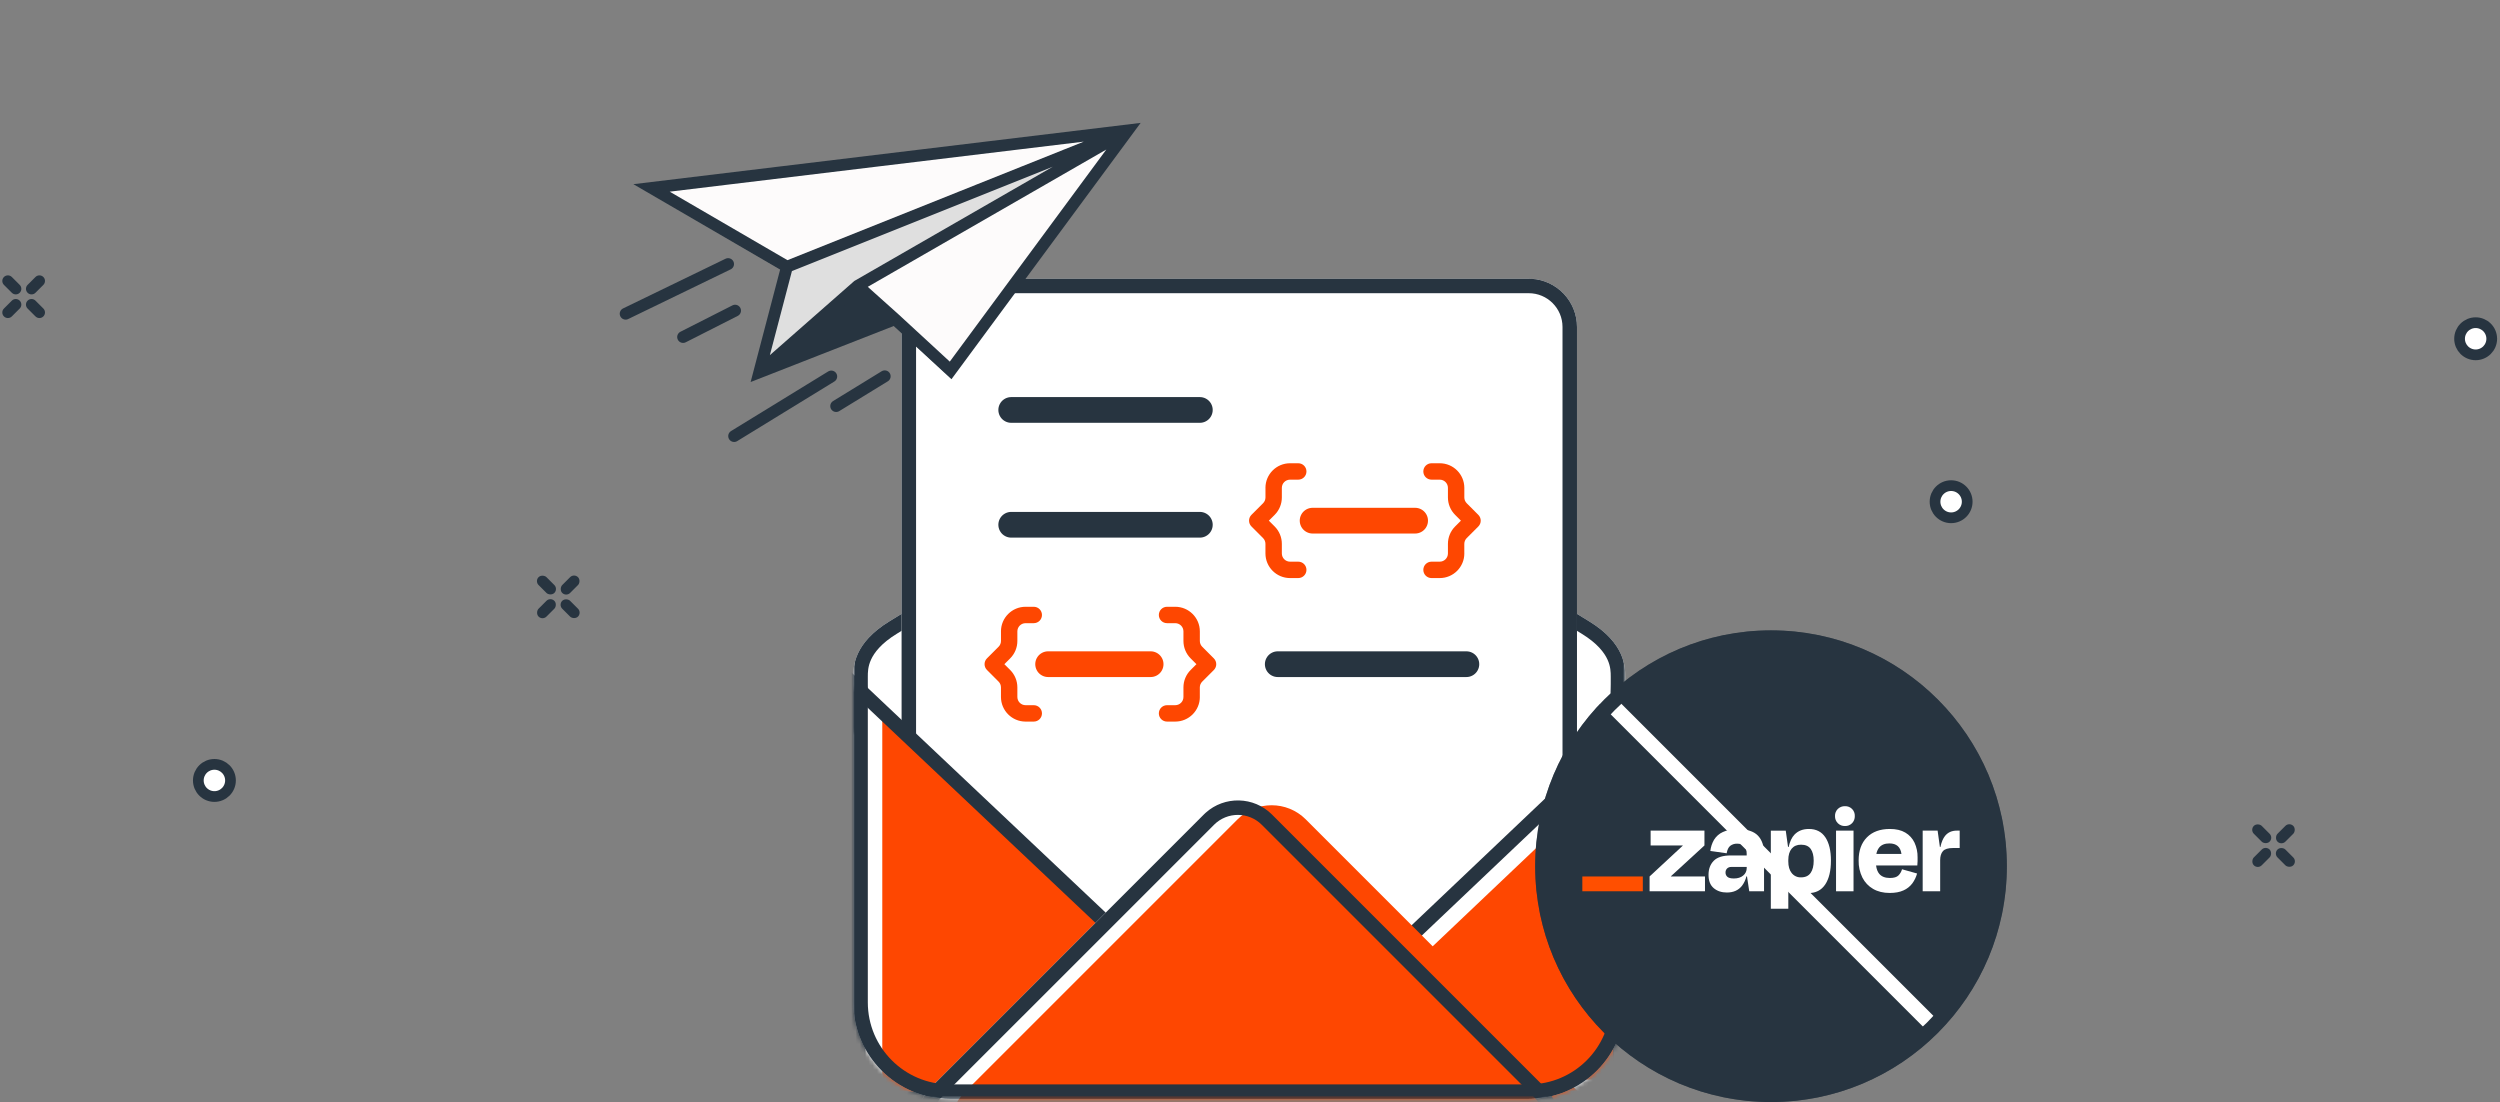
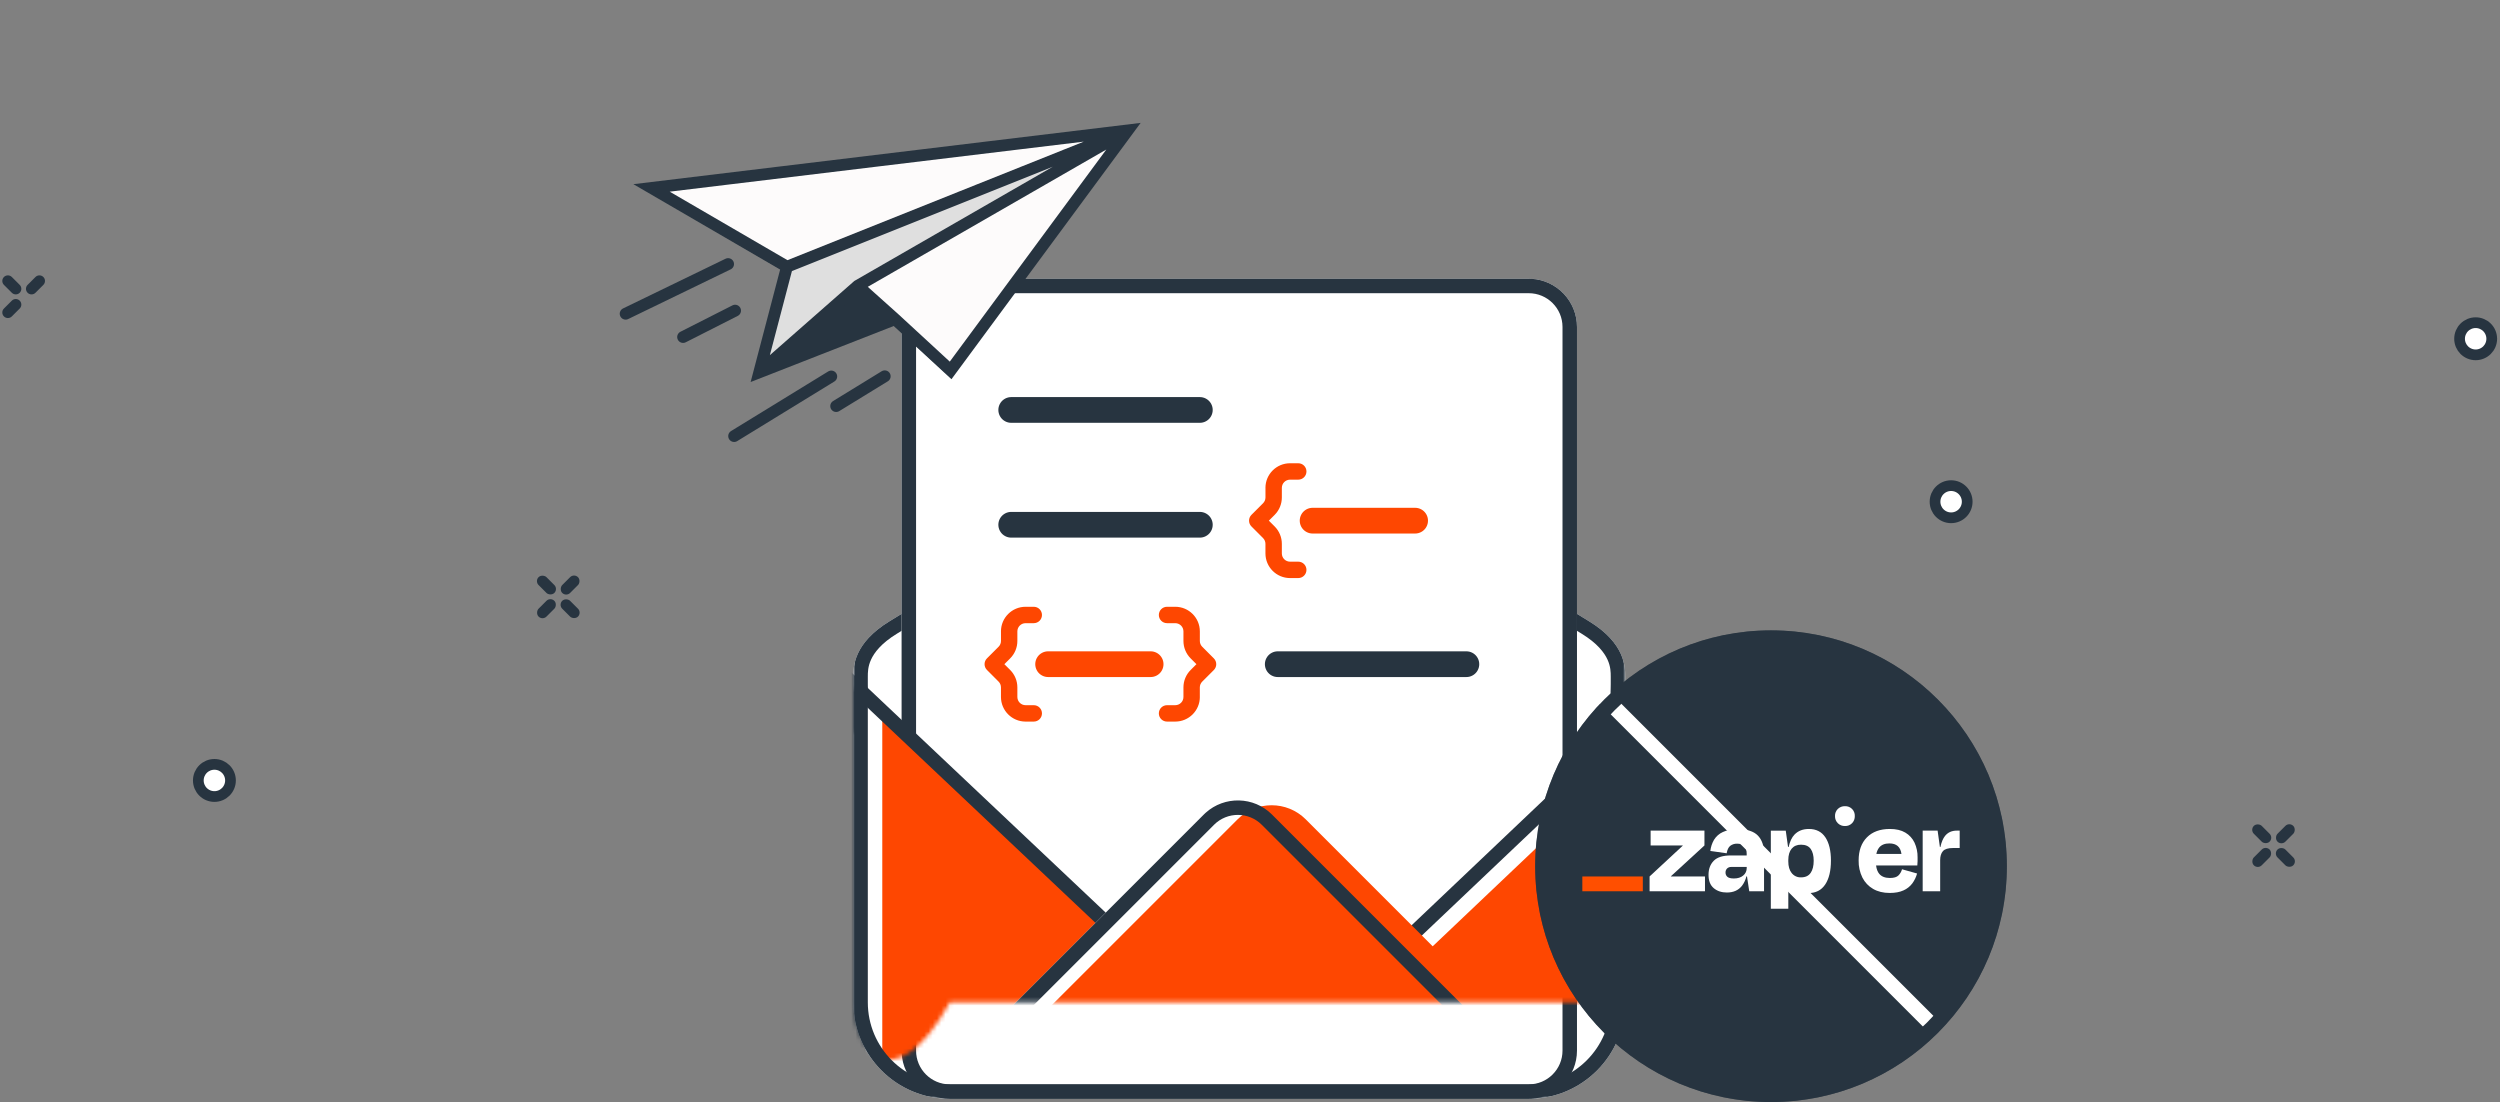
<svg xmlns="http://www.w3.org/2000/svg" width="583" height="257" viewBox="0 0 583 257" fill="none">
  <rect x="0" y="0" width="583" height="257" fill="#808080" stroke="none" />
  <path d="M289 94.25C289 94.25 336.812 124.282 370.562 144.875C379 150.023 379 155.562 379 157.812V233.75C379 246.176 368.926 256.25 356.5 256.25H221.5C209.074 256.25 199 246.176 199 233.75V157.812C199 155.562 199 150.023 207.438 144.875C241.188 124.282 289 94.25 289 94.25Z" fill="white" />
  <mask id="mask0_36_2" style="mask-type:alpha" maskUnits="userSpaceOnUse" x="199" y="65" width="180" height="106">
    <path d="M199 65H379V170.75H199V65Z" fill="#D9D9D9" />
  </mask>
  <g mask="url(#mask0_36_2)">
    <path d="M356.5 252.875V256.25H221.5V252.875H356.5ZM375.625 233.75V157.812C375.625 156.79 375.616 155.452 374.876 153.832C374.143 152.228 372.542 150.036 368.805 147.756C351.916 137.45 331.514 124.788 315.34 114.704C307.252 109.662 300.218 105.263 295.207 102.125C292.702 100.556 290.701 99.302 289.327 98.44C289.214 98.369 289.105 98.299 289 98.234C288.895 98.299 288.786 98.369 288.673 98.44C287.299 99.302 285.298 100.556 282.793 102.125C277.782 105.263 270.748 109.662 262.66 114.704C246.486 124.788 226.084 137.45 209.195 147.756C205.458 150.036 203.857 152.228 203.124 153.832C202.384 155.452 202.375 156.79 202.375 157.812V233.75C202.375 244.312 210.938 252.875 221.5 252.875V256.25C209.074 256.25 199 246.176 199 233.75V157.812C199 155.562 199 150.023 207.438 144.875C241.188 124.282 289 94.25 289 94.25C289 94.25 336.812 124.282 370.562 144.875C379 150.023 379 155.562 379 157.812V233.75C379 246.176 368.926 256.25 356.5 256.25V252.875C367.062 252.875 375.625 244.312 375.625 233.75Z" fill="#273440" />
  </g>
  <path d="M210.252 76.25C210.252 70.037 215.288 65 221.502 65H356.502C362.715 65 367.752 70.037 367.752 76.25V245C367.752 251.213 362.715 256.25 356.502 256.25H221.502C215.288 256.25 210.252 251.213 210.252 245V76.25Z" fill="white" />
  <path d="M356.502 252.875V256.25H221.502V252.875H356.502ZM364.377 245V76.25C364.377 71.901 360.851 68.375 356.502 68.375H221.502C217.152 68.375 213.627 71.901 213.627 76.25V245C213.627 249.349 217.152 252.875 221.502 252.875V256.25C215.483 256.25 210.567 251.523 210.266 245.579L210.252 245V76.25C210.252 70.037 215.288 65 221.502 65H356.502L357.081 65.014C363.025 65.316 367.752 70.231 367.752 76.25V245C367.752 251.019 363.025 255.934 357.081 256.236L356.502 256.25V252.875C360.851 252.875 364.377 249.349 364.377 245Z" fill="#273440" />
  <mask id="mask1_36_2" style="mask-type:alpha" maskUnits="userSpaceOnUse" x="199" y="94" width="180" height="163">
-     <path d="M289 94.25C289 94.25 336.812 124.282 370.562 144.875C379 150.023 379 155.562 379 157.812V233.75C379 246.176 368.926 256.25 356.5 256.25H221.5C209.074 256.25 199 246.176 199 233.75V157.812C199 155.562 199 150.023 207.438 144.875C241.188 124.282 289 94.25 289 94.25Z" fill="white" />
+     <path d="M289 94.25C289 94.25 336.812 124.282 370.562 144.875C379 150.023 379 155.562 379 157.812V233.75H221.5C209.074 256.25 199 246.176 199 233.75V157.812C199 155.562 199 150.023 207.438 144.875C241.188 124.282 289 94.25 289 94.25Z" fill="white" />
  </mask>
  <g mask="url(#mask1_36_2)">
    <path d="M200.125 256.25V160.625L301.375 256.25H200.125Z" fill="white" />
    <path d="M205.748 263V167.375L306.998 263H205.748Z" fill="#FE4701" />
    <path d="M305.617 257.938H198.436V156.711L305.617 257.938ZM201.811 254.563H297.128L201.811 164.541V254.563Z" fill="#273440" />
    <path d="M376.749 255.125V170.75L287.874 255.125H376.749Z" fill="white" />
    <path d="M390.25 251.75V167.375L301.375 251.75H390.25Z" fill="#FE4701" />
    <path d="M284.772 257.937H379.563V167.946L284.772 257.937ZM376.188 254.562H293.229L376.188 175.804V254.562Z" fill="#273440" />
    <path d="M217.082 269.504C212.689 265.111 212.689 257.988 217.082 253.595L280.722 189.955C285.115 185.562 292.238 185.562 296.631 189.955L360.271 253.595C364.664 257.988 364.664 265.111 360.271 269.504L296.631 333.144C292.238 337.537 285.115 337.537 280.722 333.144L217.082 269.504Z" fill="white" />
    <path d="M224.955 270.629C220.562 266.236 220.562 259.113 224.955 254.72L288.595 191.08C292.988 186.687 300.111 186.687 304.505 191.08L368.144 254.72C372.538 259.113 372.538 266.236 368.144 270.629L304.505 334.269C300.111 338.662 292.988 338.662 288.595 334.269L224.955 270.629Z" fill="#FE4701" />
    <path d="M357.885 267.118L360.271 269.504L296.631 333.144L294.245 330.758L357.885 267.118ZM357.885 255.981L294.245 192.341C291.17 189.266 286.183 189.266 283.108 192.341L219.468 255.981C216.393 259.056 216.393 264.043 219.468 267.118L283.108 330.758C286.183 333.833 291.17 333.833 294.245 330.758L296.631 333.144C292.375 337.4 285.557 337.533 281.141 333.543L280.722 333.144L217.082 269.504C212.689 265.111 212.689 257.988 217.082 253.595L280.722 189.955L281.141 189.556C285.557 185.566 292.375 185.699 296.631 189.955L360.271 253.595L360.67 254.014C364.532 258.288 364.532 264.811 360.67 269.085L360.271 269.504L357.885 267.118C360.96 264.043 360.96 259.056 357.885 255.981Z" fill="#273440" />
  </g>
  <mask id="mask2_36_2" style="mask-type:alpha" maskUnits="userSpaceOnUse" x="199" y="160" width="180" height="97">
    <path d="M199 160.625H379V256.25H199V160.625Z" fill="#D9D9D9" />
  </mask>
  <g mask="url(#mask2_36_2)">
    <path d="M356.5 252.875V256.25H221.5V252.875H356.5ZM375.625 233.75V157.813C375.625 156.79 375.616 155.452 374.876 153.832C374.143 152.228 372.542 150.036 368.805 147.756C351.916 137.45 331.514 124.788 315.34 114.704C307.252 109.662 300.218 105.263 295.207 102.125C292.702 100.556 290.701 99.302 289.327 98.44C289.214 98.369 289.105 98.299 289 98.234C288.895 98.299 288.786 98.369 288.673 98.44C287.299 99.302 285.298 100.556 282.793 102.125C277.782 105.263 270.748 109.662 262.66 114.704C246.486 124.788 226.084 137.45 209.195 147.756C205.458 150.036 203.857 152.228 203.124 153.832C202.384 155.452 202.375 156.79 202.375 157.813V233.75C202.375 244.312 210.938 252.875 221.5 252.875V256.25C209.074 256.25 199 246.176 199 233.75V157.813C199 155.562 199 150.023 207.438 144.875C241.188 124.282 289 94.25 289 94.25C289 94.25 336.812 124.282 370.562 144.875C379 150.023 379 155.562 379 157.813V233.75C379 246.176 368.926 256.25 356.5 256.25V252.875C367.062 252.875 375.625 244.312 375.625 233.75Z" fill="#273440" />
  </g>
  <path d="M235.816 95.6H279.803M235.816 122.375H279.803M297.972 154.888H341.959" stroke="#273440" stroke-width="6" stroke-linecap="round" />
  <path d="M244.422 154.887H268.328" stroke="#FE4701" stroke-width="6" stroke-linecap="round" />
  <path d="M306.1 121.419H330.006" stroke="#FE4701" stroke-width="6" stroke-linecap="round" />
  <path d="M233.424 147.238C233.424 144.07 235.994 141.5 239.162 141.5H241.075C242.133 141.5 242.987 142.355 242.987 143.413C242.987 144.47 242.133 145.325 241.075 145.325H239.162C238.104 145.325 237.249 146.18 237.249 147.238V149.479C237.249 151.003 236.646 152.461 235.57 153.537L234.219 154.888L235.57 156.238C236.646 157.314 237.249 158.772 237.249 160.296V162.538C237.249 163.595 238.104 164.45 239.162 164.45H241.075C242.133 164.45 242.987 165.305 242.987 166.363C242.987 167.42 242.133 168.275 241.075 168.275H239.162C235.994 168.275 233.424 165.705 233.424 162.538V160.296C233.424 159.788 233.221 159.304 232.862 158.946L230.16 156.238C229.413 155.491 229.413 154.278 230.16 153.531L232.868 150.823C233.227 150.465 233.43 149.981 233.43 149.473V147.238H233.424Z" fill="#FE4701" />
  <path d="M295.102 113.769C295.102 110.601 297.672 108.031 300.84 108.031H302.753C303.811 108.031 304.666 108.886 304.666 109.944C304.666 111.002 303.811 111.856 302.753 111.856H300.84C299.782 111.856 298.927 112.711 298.927 113.769V116.01C298.927 117.534 298.324 118.992 297.248 120.068L295.897 121.419L297.248 122.769C298.324 123.845 298.927 125.304 298.927 126.828V129.069C298.927 130.127 299.782 130.981 300.84 130.981H302.753C303.811 130.981 304.666 131.836 304.666 132.894C304.666 133.952 303.811 134.806 302.753 134.806H300.84C297.672 134.806 295.102 132.236 295.102 129.069V126.828C295.102 126.32 294.899 125.835 294.54 125.477L291.838 122.769C291.091 122.022 291.091 120.809 291.838 120.062L294.546 117.355C294.905 116.996 295.108 116.512 295.108 116.004V113.769H295.102Z" fill="#FE4701" />
  <path d="M279.804 162.538C279.804 165.705 277.234 168.275 274.066 168.275L272.153 168.275C271.095 168.275 270.241 167.42 270.241 166.363C270.241 165.305 271.095 164.45 272.153 164.45L274.066 164.45C275.124 164.45 275.979 163.595 275.979 162.538L275.979 160.296C275.979 158.772 276.583 157.314 277.658 156.238L279.009 154.888L277.658 153.537C276.583 152.461 275.979 151.003 275.979 149.479L275.979 147.238C275.979 146.18 275.124 145.325 274.066 145.325L272.153 145.325C271.095 145.325 270.241 144.47 270.241 143.413C270.241 142.355 271.095 141.5 272.153 141.5L274.066 141.5C277.234 141.5 279.804 144.07 279.804 147.238L279.804 149.479C279.804 149.987 280.007 150.471 280.366 150.829L283.068 153.537C283.815 154.284 283.815 155.497 283.068 156.244L280.36 158.952C280.001 159.31 279.798 159.794 279.798 160.302L279.798 162.538L279.804 162.538Z" fill="#FE4701" />
-   <path d="M341.482 129.069C341.482 132.236 338.912 134.806 335.744 134.806L333.831 134.806C332.774 134.806 331.919 133.952 331.919 132.894C331.919 131.836 332.774 130.981 333.831 130.981L335.744 130.981C336.802 130.981 337.657 130.127 337.657 129.069L337.657 126.828C337.657 125.304 338.261 123.845 339.337 122.769L340.687 121.419L339.337 120.068C338.261 118.992 337.657 117.534 337.657 116.01L337.657 113.769C337.657 112.711 336.802 111.856 335.744 111.856L333.831 111.856C332.774 111.856 331.919 111.002 331.919 109.944C331.919 108.886 332.774 108.031 333.831 108.031L335.744 108.031C338.912 108.031 341.482 110.601 341.482 113.769L341.482 116.01C341.482 116.518 341.686 117.002 342.044 117.361L344.746 120.068C345.493 120.815 345.493 122.028 344.746 122.775L342.038 125.483C341.68 125.841 341.476 126.326 341.476 126.834L341.476 129.069L341.482 129.069Z" fill="#FE4701" />
  <path d="M262.496 30.615L200.032 66.826L221.397 86.923L262.496 30.615Z" fill="#FDFBFB" />
  <path d="M261.591 30.796C235.519 41.297 183.267 62.372 182.832 62.662L176.676 86.923L199.851 67.007L261.591 30.796Z" fill="#DFDFDF" />
  <path d="M208.723 74.792L200.032 66.826L177.581 86.561L208.723 74.792Z" fill="#273440" />
  <path d="M152.053 44.013L262.134 30.796L183.194 62.481L152.053 44.013Z" fill="#FDFBFB" />
  <path d="M221.88 88.434L208.423 76.023L175.044 89.089L181.929 62.858L147.703 42.95L265.999 28.658L221.88 88.434ZM184.678 63.215L179.532 82.822L199.125 65.612L199.227 65.522L199.346 65.453L245.523 38.877L184.678 63.215ZM183.849 82.689L206.141 73.964L200.023 68.482L183.849 82.689ZM202.365 66.888L209.64 73.406L209.655 73.42L221.488 84.331L257.993 34.872L202.365 66.888ZM156.175 44.697L183.635 60.669L252.734 33.03L156.175 44.697Z" fill="#273440" />
  <path d="M169.796 61.575L145.897 73.163" stroke="#273440" stroke-width="2.75" stroke-linecap="round" />
  <path d="M171.426 72.439L159.295 78.594" stroke="#273440" stroke-width="2.75" stroke-linecap="round" />
  <path d="M193.855 87.793L171.197 101.694" stroke="#273440" stroke-width="2.75" stroke-linecap="round" />
  <path d="M206.322 87.748L194.993 94.698" stroke="#273440" stroke-width="2.75" stroke-linecap="round" />
  <path d="M199.127 67.369L200.213 66.645L221.994 86.561L221.216 87.647L199.127 67.369Z" fill="#273440" />
  <path d="M150.966 44.556L150.858 43.56L183.737 62.3L177.4 87.05L175.952 87.702L182.108 62.843L150.966 44.556Z" fill="#273440" />
  <rect x="124.677" y="135.515" width="2.6" height="5.2" rx="1.3" transform="rotate(-45 124.677 135.515)" fill="#273440" />
  <rect x="126.515" y="144.708" width="2.6" height="5.2" rx="1.3" transform="rotate(-135 126.515 144.708)" fill="#273440" />
  <rect x="132.031" y="139.192" width="2.6" height="5.2" rx="1.3" transform="rotate(-135 132.031 139.192)" fill="#273440" />
  <rect x="130.192" y="141.031" width="2.6" height="5.2" rx="1.3" transform="rotate(-45 130.192 141.031)" fill="#273440" />
  <rect x="524.677" y="193.515" width="2.6" height="5.2" rx="1.3" transform="rotate(-45 524.677 193.515)" fill="#273440" />
  <rect x="526.515" y="202.708" width="2.6" height="5.2" rx="1.3" transform="rotate(-135 526.515 202.708)" fill="#273440" />
  <rect x="532.031" y="197.192" width="2.6" height="5.2" rx="1.3" transform="rotate(-135 532.031 197.192)" fill="#273440" />
  <rect x="530.192" y="199.031" width="2.6" height="5.2" rx="1.3" transform="rotate(-45 530.192 199.031)" fill="#273440" />
  <circle cx="50" cy="182" r="3.75" fill="white" stroke="#273440" stroke-width="2.5" />
  <circle cx="577.323" cy="79" r="3.75" fill="white" stroke="#273440" stroke-width="2.5" />
  <path d="M0.919 66.435C0.412 65.927 0.412 65.104 0.919 64.596C1.427 64.088 2.25 64.088 2.758 64.596L4.596 66.435C5.104 66.942 5.104 67.766 4.596 68.273C4.089 68.781 3.265 68.781 2.758 68.273L0.919 66.435Z" fill="#273440" />
  <path d="M2.758 73.789C2.25 74.296 1.427 74.296 0.919 73.789C0.412 73.281 0.412 72.458 0.919 71.95L2.758 70.112C3.265 69.604 4.089 69.604 4.596 70.112C5.104 70.619 5.104 71.442 4.596 71.95L2.758 73.789Z" fill="#273440" />
  <path d="M8.273 68.273C7.766 68.781 6.942 68.781 6.435 68.273C5.927 67.766 5.927 66.942 6.435 66.435L8.273 64.596C8.781 64.089 9.604 64.089 10.112 64.596C10.619 65.104 10.619 65.927 10.112 66.435L8.273 68.273Z" fill="#273440" />
-   <path d="M6.435 71.95C5.927 71.442 5.927 70.619 6.435 70.112C6.942 69.604 7.766 69.604 8.273 70.112L10.112 71.95C10.619 72.458 10.619 73.281 10.112 73.789C9.604 74.296 8.781 74.296 8.273 73.789L6.435 71.95Z" fill="#273440" />
  <circle cx="455" cy="117" r="3.75" fill="white" stroke="#273440" stroke-width="2.5" />
  <circle cx="413" cy="202" r="55" fill="#273440" />
  <mask id="mask3_36_2" style="mask-type:alpha" maskUnits="userSpaceOnUse" x="358" y="147" width="110" height="110">
    <circle cx="413" cy="202" r="53.5" fill="#FF4F00" stroke="#273440" stroke-width="3" />
  </mask>
  <g mask="url(#mask3_36_2)">
    <path d="M374 162.5L450.5 239" stroke="white" stroke-width="3.5" />
    <circle cx="413" cy="202" r="53.25" stroke="#273440" stroke-width="3.5" />
  </g>
  <g clip-path="url(#clip0_36_2)">
    <path d="M389.665 204.384L389.653 204.345L397.477 197.163V193.702H384.924V197.163H392.422L392.434 197.196L384.686 204.384V207.845H397.603V204.384H389.665Z" fill="white" />
    <path d="M405.308 193.372C403.86 193.372 402.68 193.591 401.768 194.029C400.918 194.411 400.202 195.04 399.714 195.834C399.246 196.634 398.952 197.524 398.852 198.445L402.661 198.982C402.798 198.168 403.074 197.591 403.487 197.252C403.957 196.896 404.536 196.717 405.124 196.744C405.897 196.744 406.458 196.951 406.807 197.366C407.152 197.78 407.327 198.354 407.327 199.11V199.488H403.665C401.801 199.488 400.462 199.902 399.648 200.731C398.833 201.56 398.427 202.654 398.428 204.013C398.428 205.406 398.835 206.442 399.648 207.121C400.46 207.801 401.483 208.139 402.715 208.135C404.242 208.135 405.418 207.608 406.24 206.554C406.726 205.906 407.073 205.165 407.259 204.376H407.398L407.923 207.836H411.374V199.073C411.374 197.262 410.898 195.859 409.946 194.864C408.994 193.87 407.448 193.372 405.308 193.372ZM406.515 204.175C405.967 204.633 405.25 204.861 404.357 204.861C403.622 204.861 403.111 204.732 402.824 204.473C402.684 204.351 402.573 204.199 402.499 204.029C402.424 203.859 402.388 203.675 402.392 203.489C402.384 203.314 402.411 203.139 402.473 202.974C402.534 202.81 402.628 202.66 402.75 202.534C402.881 202.411 403.035 202.315 403.204 202.254C403.373 202.192 403.552 202.165 403.731 202.175H407.333V202.413C407.341 202.75 407.271 203.084 407.129 203.39C406.987 203.695 406.777 203.964 406.515 204.175Z" fill="white" />
-     <path d="M432.242 193.702H428.164V207.847H432.242V193.702Z" fill="white" />
    <path d="M456.315 193.702C455.163 193.702 454.255 194.109 453.591 194.925C453.115 195.51 452.752 196.376 452.504 197.521H452.384L451.851 193.702H448.369V207.845H452.447V200.592C452.447 199.677 452.66 198.976 453.087 198.489C453.514 198.001 454.302 197.757 455.451 197.757H456.999V193.702H456.315Z" fill="white" />
    <path d="M444.326 194.164C443.374 193.597 442.174 193.313 440.724 193.315C438.443 193.315 436.657 193.966 435.368 195.269C434.078 196.572 433.433 198.367 433.433 200.657C433.4 202.04 433.702 203.412 434.311 204.654C434.87 205.761 435.739 206.679 436.812 207.296C437.892 207.922 439.177 208.235 440.666 208.237C441.955 208.237 443.031 208.038 443.895 207.64C444.707 207.283 445.414 206.722 445.949 206.013C446.458 205.317 446.836 204.533 447.065 203.701L443.552 202.714C443.404 203.256 443.119 203.75 442.725 204.148C442.328 204.546 441.663 204.745 440.73 204.745C439.621 204.745 438.795 204.427 438.25 203.79C437.856 203.33 437.608 202.673 437.498 201.821H447.119C447.158 201.423 447.179 201.09 447.179 200.82V199.94C447.202 198.756 446.958 197.583 446.466 196.508C446.005 195.528 445.259 194.711 444.326 194.164ZM440.607 196.686C442.26 196.686 443.197 197.502 443.419 199.133H437.571C437.663 198.589 437.888 198.076 438.226 197.639C438.762 197.003 439.555 196.685 440.607 196.686Z" fill="white" />
    <path d="M430.247 188.001C429.94 187.991 429.634 188.042 429.348 188.153C429.061 188.263 428.8 188.43 428.579 188.644C428.361 188.859 428.191 189.118 428.078 189.404C427.965 189.689 427.912 189.995 427.924 190.301C427.913 190.61 427.965 190.918 428.078 191.205C428.191 191.493 428.362 191.754 428.58 191.972C428.798 192.191 429.058 192.362 429.345 192.474C429.632 192.587 429.939 192.64 430.247 192.629C430.553 192.64 430.858 192.588 431.142 192.475C431.427 192.361 431.685 192.19 431.9 191.972C432.113 191.751 432.28 191.489 432.39 191.202C432.499 190.915 432.55 190.609 432.539 190.301C432.553 189.996 432.503 189.691 432.393 189.406C432.283 189.121 432.115 188.862 431.9 188.646C431.684 188.43 431.426 188.261 431.142 188.15C430.857 188.039 430.553 187.99 430.249 188.003L430.247 188.001Z" fill="white" />
    <path d="M421.825 193.315C420.436 193.315 419.32 193.752 418.477 194.626C417.853 195.274 417.395 196.241 417.102 197.527H416.972L416.439 193.708H412.957V211.911H417.034V204.413H417.183C417.307 204.913 417.482 205.399 417.704 205.864C418.049 206.621 418.614 207.255 419.326 207.683C420.064 208.087 420.895 208.288 421.736 208.266C423.443 208.266 424.743 207.599 425.636 206.266C426.528 204.933 426.975 203.073 426.975 200.686C426.975 198.38 426.543 196.575 425.679 195.271C424.815 193.967 423.53 193.315 421.825 193.315ZM422.238 203.564C421.763 204.255 421.019 204.6 420.006 204.6C419.589 204.619 419.172 204.539 418.792 204.364C418.412 204.19 418.078 203.928 417.82 203.599C417.292 202.935 417.029 202.025 417.03 200.87V200.601C417.03 199.428 417.293 198.53 417.82 197.907C418.346 197.284 419.075 196.976 420.006 196.982C421.037 196.982 421.785 197.311 422.253 197.967C422.72 198.623 422.953 199.538 422.953 200.712C422.956 201.927 422.719 202.877 422.242 203.564H422.238Z" fill="white" />
    <path d="M383.107 204.384H369V207.849H383.107V204.384Z" fill="#FF4F00" />
  </g>
  <defs>
    <clipPath id="clip0_36_2">
      <rect width="88" height="24" fill="white" transform="translate(369 188)" />
    </clipPath>
  </defs>
</svg>